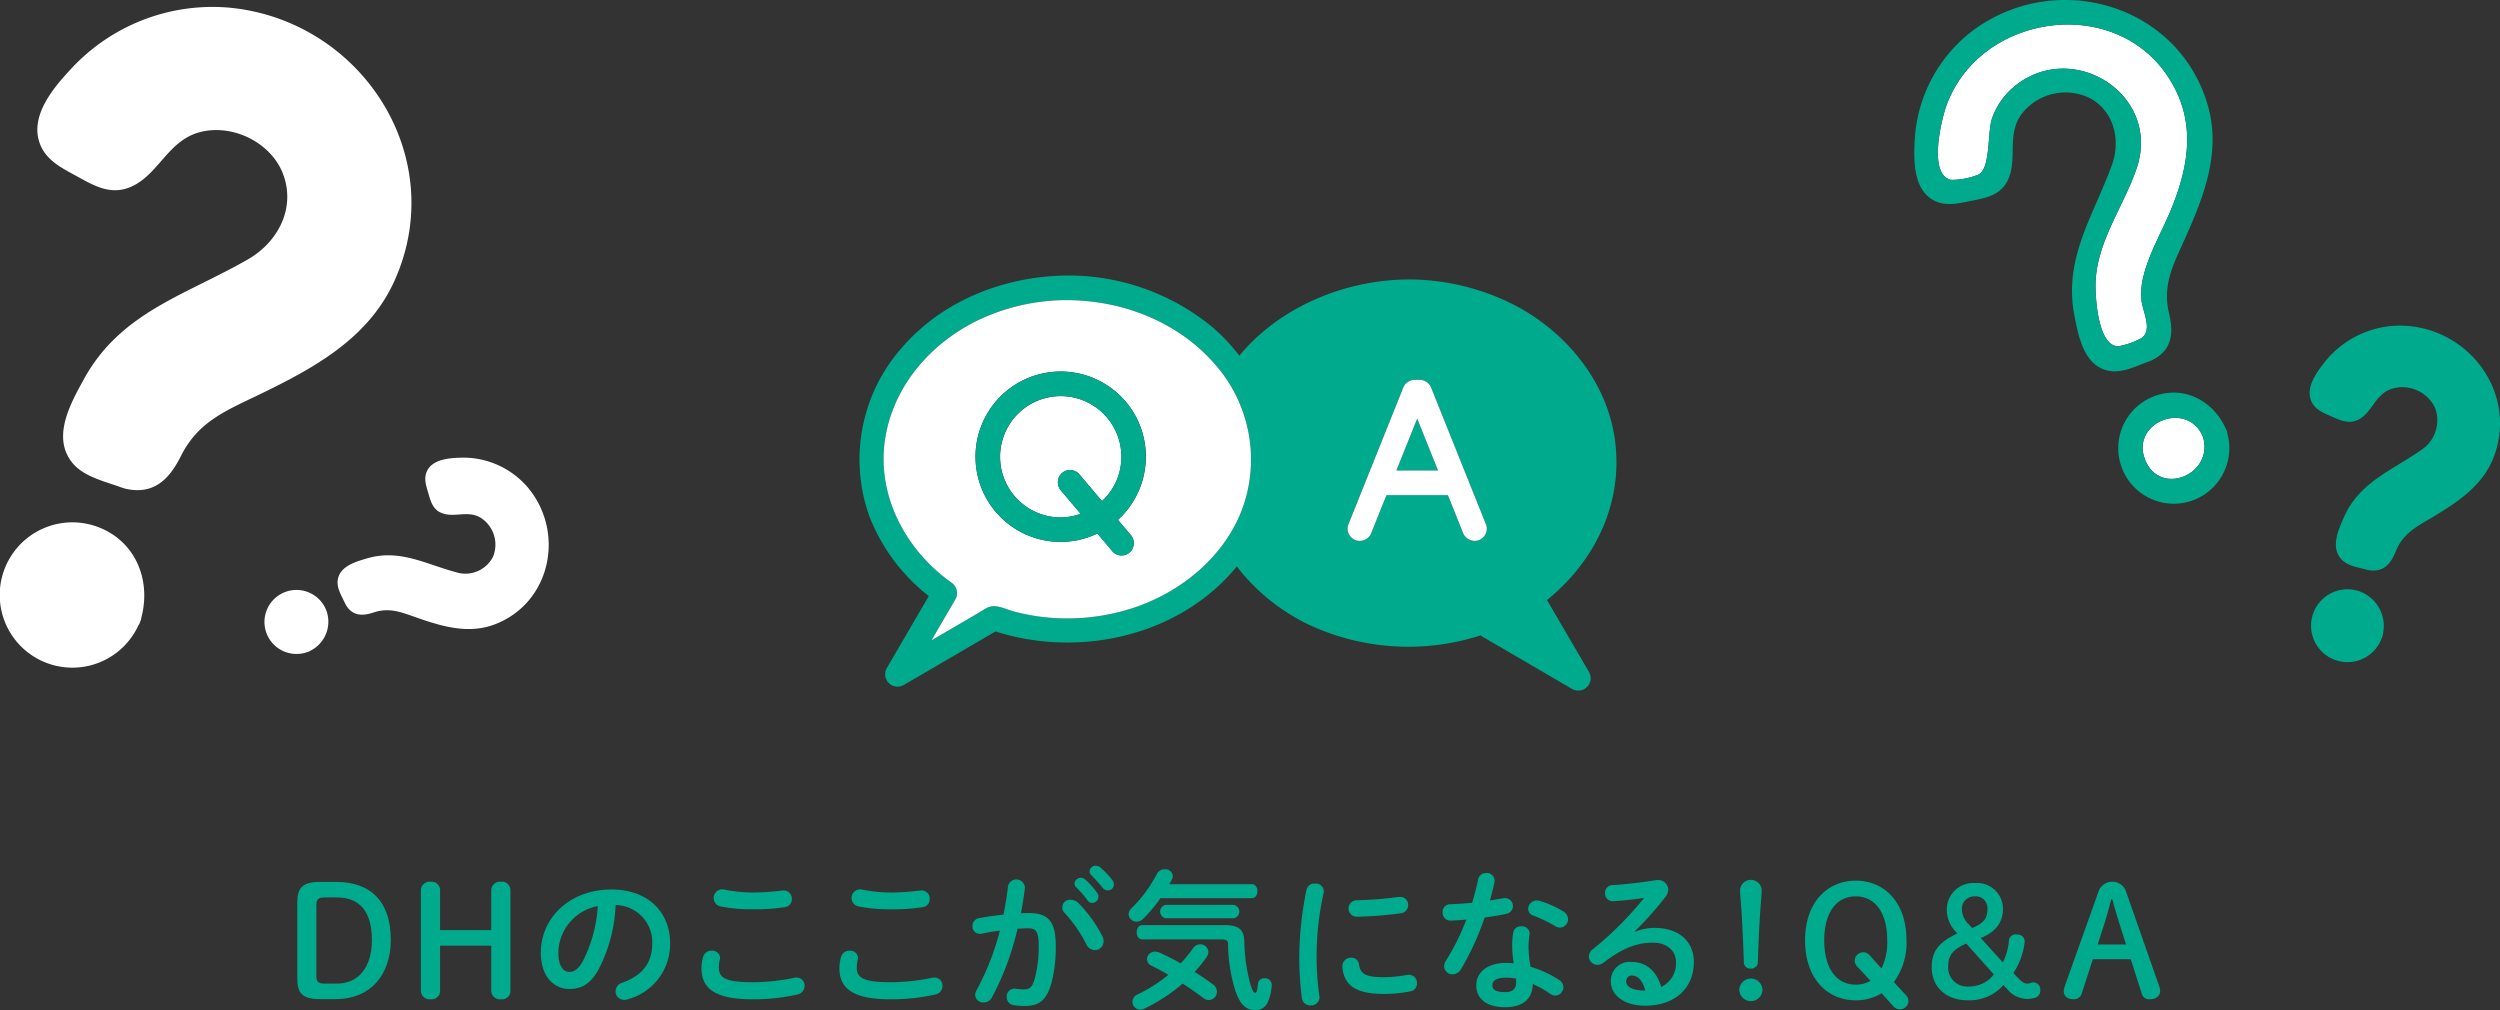
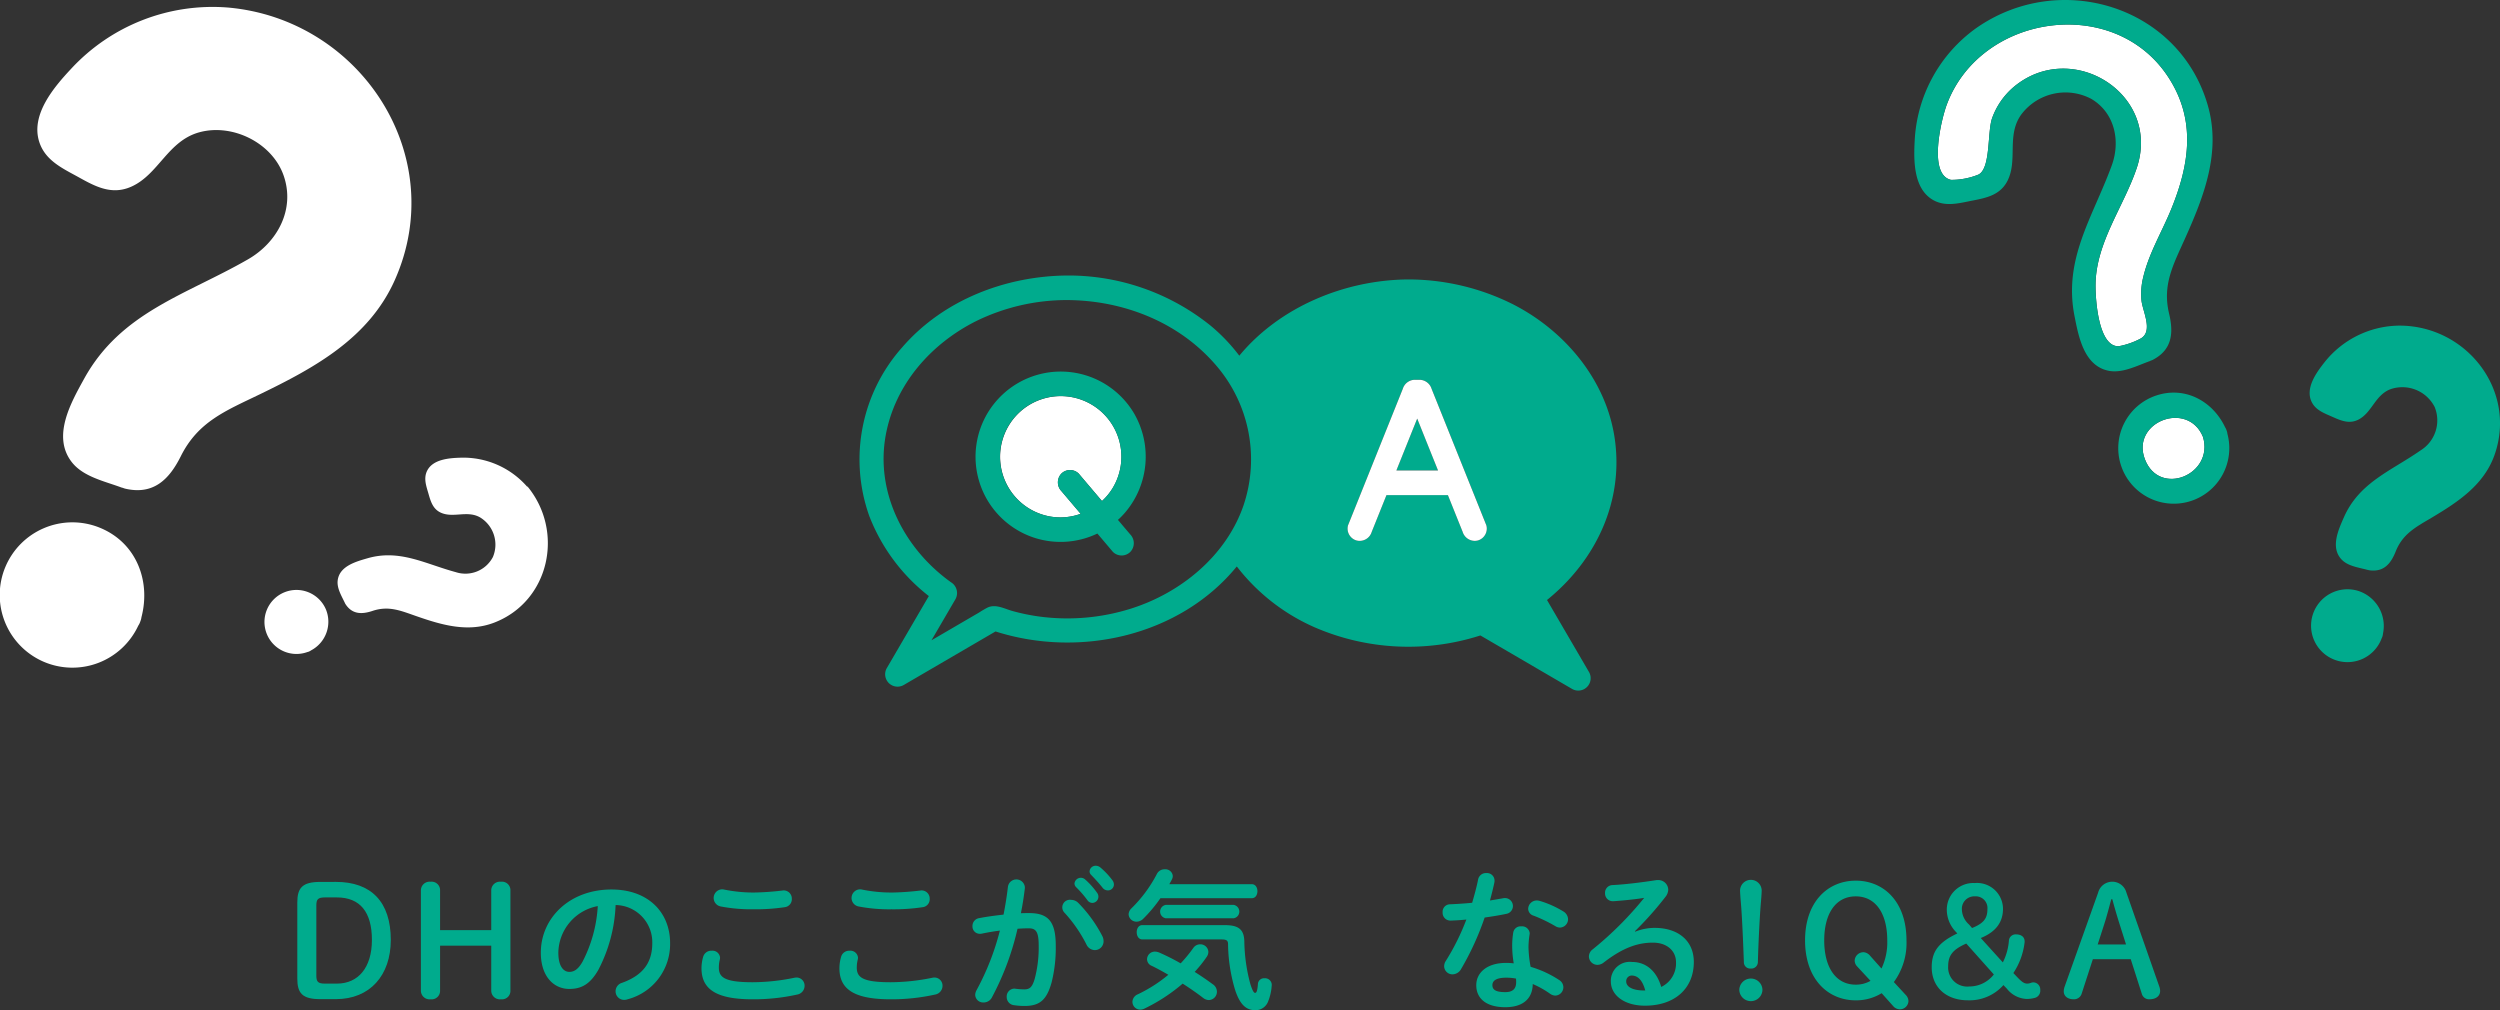
<svg xmlns="http://www.w3.org/2000/svg" height="145.987" viewBox="0 0 361.266 145.987" width="361.266">
  <rect x="0" y="0" width="361.266" height="145.987" fill="#333333" stroke="none" />
  <g transform="translate(-46.124 -11453.023)">
    <g fill="#00ab8d">
      <path d="m94.675 11580.463c5.061 0 7.922 2.86 7.922 8.383 0 5.1-2.993 8.56-7.944 8.56h-2.244c-2.6 0-3.322-.858-3.322-2.971v-11c0-2.112.726-2.97 3.322-2.97zm-1.606 2.244c-1.012 0-1.232.286-1.232 1.166v10.121c0 .881.22 1.167 1.232 1.167h1.739c3.1 0 5.06-2.333 5.06-6.315 0-4-1.694-6.139-5.06-6.139z" />
      <path d="m109.718 11589.682v6.491a1.22 1.22 0 0 1 -1.364 1.254 1.257 1.257 0 0 1 -1.408-1.254v-14.479a1.257 1.257 0 0 1 1.408-1.254 1.221 1.221 0 0 1 1.364 1.254v5.742h7.393v-5.742a1.257 1.257 0 0 1 1.408-1.254 1.221 1.221 0 0 1 1.365 1.254v14.479a1.221 1.221 0 0 1 -1.365 1.254 1.257 1.257 0 0 1 -1.408-1.254v-6.491z" />
      <path d="m124.277 11590.694c0-5.018 4.158-9.133 10.21-9.133 5.368 0 8.471 3.367 8.471 7.746a8.242 8.242 0 0 1 -6.139 8.119 1.434 1.434 0 0 1 -.506.088 1.234 1.234 0 0 1 -1.233-1.254 1.268 1.268 0 0 1 .925-1.21c3.124-1.122 4.378-3.015 4.378-5.743a5.379 5.379 0 0 0 -5.3-5.5 22 22 0 0 1 -2.486 9.352c-1.21 2.135-2.508 2.772-4.2 2.772-2.25 0-4.12-1.805-4.12-5.237zm2.531 0c0 2.023.792 2.772 1.583 2.772.683 0 1.277-.353 1.915-1.475a19.9 19.9 0 0 0 2.2-8.031 6.969 6.969 0 0 0 -5.698 6.734z" />
      <path d="m147.494 11592.938a5.989 5.989 0 0 1 .242-1.65 1.213 1.213 0 0 1 1.232-.88 1.1 1.1 0 0 1 1.211 1.012 1.715 1.715 0 0 1 -.044.308 4.712 4.712 0 0 0 -.133 1.1c0 1.387.749 2.135 4.863 2.135a30.115 30.115 0 0 0 6.007-.639 2.253 2.253 0 0 1 .352-.044 1.17 1.17 0 0 1 1.167 1.211 1.286 1.286 0 0 1 -1.079 1.254 29.013 29.013 0 0 1 -6.447.682c-5.303-0-7.371-1.496-7.371-4.489zm7.506-10.938a39.271 39.271 0 0 0 4.159-.286c.066 0 .132-.022.2-.022a1.178 1.178 0 0 1 1.188 1.232 1.154 1.154 0 0 1 -.99 1.188 28.269 28.269 0 0 1 -4.533.308 23.276 23.276 0 0 1 -4.8-.418 1.249 1.249 0 0 1 .2-2.464 1.33 1.33 0 0 1 .285.021 21.39 21.39 0 0 0 4.291.441z" />
      <path d="m167.426 11592.938a6.026 6.026 0 0 1 .242-1.65 1.214 1.214 0 0 1 1.233-.88 1.1 1.1 0 0 1 1.21 1.012 1.715 1.715 0 0 1 -.044.308 4.712 4.712 0 0 0 -.133 1.1c0 1.387.749 2.135 4.863 2.135a30.107 30.107 0 0 0 6.007-.639 2.253 2.253 0 0 1 .352-.044 1.17 1.17 0 0 1 1.167 1.211 1.285 1.285 0 0 1 -1.078 1.254 29.029 29.029 0 0 1 -6.448.682c-5.302-0-7.371-1.496-7.371-4.489zm7.5-10.936a39.25 39.25 0 0 0 4.158-.286c.066 0 .132-.022.2-.022a1.178 1.178 0 0 1 1.188 1.232 1.154 1.154 0 0 1 -.99 1.188 28.264 28.264 0 0 1 -4.532.308 23.28 23.28 0 0 1 -4.8-.418 1.249 1.249 0 0 1 .2-2.464 1.344 1.344 0 0 1 .286.021 21.374 21.374 0 0 0 4.294.439z" />
      <path d="m189.446 11597.185a1.327 1.327 0 0 1 -1.188.7 1.144 1.144 0 0 1 -1.211-1.1 1.484 1.484 0 0 1 .2-.683 37.1 37.1 0 0 0 3.366-8.6c-.9.109-1.783.264-2.618.439a1.234 1.234 0 0 1 -.287.022 1.057 1.057 0 0 1 -1.056-1.122 1.141 1.141 0 0 1 .99-1.145c1.123-.221 2.333-.374 3.5-.506.264-1.343.484-2.706.638-4.049a1.233 1.233 0 0 1 2.443.066v.153c-.133 1.188-.33 2.421-.573 3.631.44-.021.837-.021 1.189-.021 2.816 0 3.85 1.275 3.85 4.73a20.5 20.5 0 0 1 -.594 5.259c-.7 2.53-1.694 3.432-3.916 3.432a10.235 10.235 0 0 1 -1.5-.109 1.178 1.178 0 0 1 -1.078-1.188 1.132 1.132 0 0 1 1.123-1.21c.043 0 .109.022.175.022a10.438 10.438 0 0 0 1.211.088c.77 0 1.166-.242 1.54-1.541a17.617 17.617 0 0 0 .572-4.774c0-1.979-.374-2.508-1.431-2.508-.484 0-1.034.021-1.628.065a39.78 39.78 0 0 1 -3.717 9.949zm15.974-8.889a1.673 1.673 0 0 1 .176.748 1.263 1.263 0 0 1 -1.276 1.276 1.37 1.37 0 0 1 -1.21-.837 20.456 20.456 0 0 0 -3.125-4.532 1.1 1.1 0 0 1 .925-1.893 1.467 1.467 0 0 1 1.012.419 19.547 19.547 0 0 1 3.498 4.823zm-4.027-7.592a.922.922 0 0 1 1.541-.594 11.016 11.016 0 0 1 1.716 1.914.921.921 0 0 1 .2.595.9.9 0 0 1 -.88.88.881.881 0 0 1 -.726-.418 15.867 15.867 0 0 0 -1.628-1.87.782.782 0 0 1 -.223-.511zm2.179-1.76a.884.884 0 0 1 .924-.814 1.053 1.053 0 0 1 .66.265 11.018 11.018 0 0 1 1.694 1.8 1.026 1.026 0 0 1 .242.66.859.859 0 0 1 -.88.836.956.956 0 0 1 -.77-.4c-.506-.638-1.122-1.3-1.628-1.826a.729.729 0 0 1 -.242-.521z" />
      <path d="m227.016 11580.793c.55 0 .814.506.814 1.012s-.264 1.013-.814 1.013h-13.2a20.683 20.683 0 0 1 -2.508 2.992 1.372 1.372 0 0 1 -.946.4 1.124 1.124 0 0 1 -1.145-1.078 1.266 1.266 0 0 1 .418-.858 19.554 19.554 0 0 0 3.675-4.973 1.225 1.225 0 0 1 1.122-.66 1.071 1.071 0 0 1 1.166.946 1.038 1.038 0 0 1 -.132.528c-.11.221-.242.462-.374.683zm-5.611 14.477a1.3 1.3 0 0 1 .572 1.058 1.2 1.2 0 0 1 -1.166 1.21 1.347 1.347 0 0 1 -.792-.286c-.946-.727-1.959-1.43-2.993-2.09a25.154 25.154 0 0 1 -5.522 3.608 1.347 1.347 0 0 1 -.616.153 1.14 1.14 0 0 1 -1.122-1.122 1.229 1.229 0 0 1 .792-1.1 20.832 20.832 0 0 0 4.4-2.816c-.836-.484-1.672-.946-2.42-1.3a1.052 1.052 0 0 1 -.66-.946 1.127 1.127 0 0 1 1.144-1.1 1.638 1.638 0 0 1 .616.132 31.616 31.616 0 0 1 3.1 1.563 20.933 20.933 0 0 0 1.826-2.223 1.2 1.2 0 0 1 .99-.528 1.152 1.152 0 0 1 1.188 1.1 1.3 1.3 0 0 1 -.22.683 18.408 18.408 0 0 1 -1.76 2.2c.905.572 1.807 1.188 2.638 1.804zm1.76-8.558c2.025 0 2.729.7 2.773 2.354a24.9 24.9 0 0 0 .88 6.2c.352 1.079.528 1.233.682 1.233.176 0 .33-.242.4-1.276a.884.884 0 0 1 .946-.836.974.974 0 0 1 1.056.924 7.334 7.334 0 0 1 -.506 2.377 1.957 1.957 0 0 1 -1.826 1.319c-1.32 0-2.244-.726-2.97-2.949a23.8 23.8 0 0 1 -1.013-6.556c0-.55-.175-.726-.968-.726h-11.419c-.551 0-.814-.528-.814-1.035 0-.527.263-1.033.814-1.033zm-8.581-.99a.983.983 0 0 1 0-1.937h9.816a.983.983 0 0 1 0 1.937z" />
-       <path d="m236.144 11580.7a1.164 1.164 0 0 1 1.276 1.123.994.994 0 0 1 -.022.242 41.608 41.608 0 0 0 -.616 14.9c0 .066.022.132.022.176a1.2 1.2 0 0 1 -1.276 1.167 1.217 1.217 0 0 1 -1.277-1.079 48.146 48.146 0 0 1 -.374-5.435 49.539 49.539 0 0 1 1.035-10.165 1.18 1.18 0 0 1 1.232-.929zm9.989 13.532a18.086 18.086 0 0 0 3.322-.33 1.108 1.108 0 0 1 .265-.021 1.173 1.173 0 0 1 1.166 1.231 1.142 1.142 0 0 1 -.968 1.167 19.257 19.257 0 0 1 -3.807.374c-4.071 0-5.765-1.232-6.007-3.895v-.11a1.225 1.225 0 0 1 1.276-1.232 1.075 1.075 0 0 1 1.123.946c.197 1.368.88 1.874 3.63 1.874zm2.288-11.6a1.137 1.137 0 0 1 1.189 1.166 1.207 1.207 0 0 1 -1.122 1.211 55.937 55.937 0 0 1 -6.205.483 1.19 1.19 0 1 1 -.088-2.376 53.333 53.333 0 0 0 6.051-.484z" />
      <path d="m259.717 11580.133a1.15 1.15 0 0 1 1.188-.947 1.093 1.093 0 0 1 1.188 1.079 1.257 1.257 0 0 1 -.022.286c-.176.836-.4 1.716-.638 2.6.66-.11 1.32-.221 1.936-.33a.967.967 0 0 1 .242-.022 1.15 1.15 0 0 1 .154 2.288c-.946.2-2.024.374-3.1.528a40.372 40.372 0 0 1 -3.389 7.415 1.455 1.455 0 0 1 -1.232.792 1.2 1.2 0 0 1 -1.232-1.166 1.373 1.373 0 0 1 .242-.771 33.717 33.717 0 0 0 2.97-5.984c-.814.088-1.606.132-2.288.154a1.126 1.126 0 0 1 -1.144-1.211 1.073 1.073 0 0 1 1.056-1.144c.99-.044 2.09-.11 3.212-.22.328-1.126.64-2.248.857-3.347zm3.938 18.438c-2.618 0-4.2-1.145-4.2-3.19 0-1.761 1.5-3.213 4.312-3.213a9.851 9.851 0 0 1 1.1.066 15.913 15.913 0 0 1 -.221-2.333 11.948 11.948 0 0 1 .154-2.134 1.074 1.074 0 0 1 1.145-.88 1.109 1.109 0 0 1 1.232 1.012c0 .066-.022.11-.022.176a12.766 12.766 0 0 0 -.154 1.8 16.736 16.736 0 0 0 .308 2.86 15.325 15.325 0 0 1 4.136 1.914 1.236 1.236 0 0 1 .594 1.034 1.213 1.213 0 0 1 -1.166 1.211 1.406 1.406 0 0 1 -.748-.265 13.6 13.6 0 0 0 -2.508-1.408c-.045 2.47-1.85 3.35-3.962 3.35zm1.562-3.587a4.411 4.411 0 0 0 -.022-.55 7.764 7.764 0 0 0 -1.386-.132c-1.54 0-2.024.483-2.024 1.078 0 .638.44 1.012 1.87 1.012 1.012.001 1.562-.439 1.562-1.408zm6.778-10.275a1.368 1.368 0 0 1 .726 1.144 1.214 1.214 0 0 1 -1.167 1.211 1.275 1.275 0 0 1 -.66-.2 21.475 21.475 0 0 0 -3.146-1.518 1.065 1.065 0 0 1 -.793-.99 1.245 1.245 0 0 1 1.255-1.21 1.5 1.5 0 0 1 .418.065 13.968 13.968 0 0 1 3.367 1.498z" />
      <path d="m282.421 11587.657a7.6 7.6 0 0 1 2.794-.55c3.433 0 5.677 1.87 5.677 4.929 0 3.851-2.772 6.314-7.063 6.314-3.014 0-4.929-1.54-4.929-3.5a2.739 2.739 0 0 1 3.059-2.816c2.112 0 3.586 1.408 4.224 3.608a3.771 3.771 0 0 0 2.135-3.586c0-1.562-1.233-2.816-3.345-2.816-2.222 0-4.378.77-7.085 2.86a1.523 1.523 0 0 1 -.924.352 1.24 1.24 0 0 1 -1.232-1.21 1.3 1.3 0 0 1 .55-1.034 49.532 49.532 0 0 0 7.437-7.437c-1.078.177-2.508.33-3.608.418-.089 0-.66.066-.947.066a1.122 1.122 0 0 1 -1.1-1.187 1.1 1.1 0 0 1 1.078-1.145c1.783-.088 4.115-.374 6.228-.7a1.41 1.41 0 0 1 .307-.022 1.43 1.43 0 0 1 1.519 1.387 1.755 1.755 0 0 1 -.4 1.034 48.637 48.637 0 0 1 -4.423 4.973zm1.452 8.494c-.374-1.408-1.034-2.157-1.958-2.157a.806.806 0 0 0 -.792.858c0 .727.836 1.3 2.574 1.3z" />
      <path d="m300.809 11596.062a1.673 1.673 0 0 1 -3.345 0 1.673 1.673 0 0 1 3.345 0zm-3.234-14.389a1.563 1.563 0 0 1 3.124 0c0 .594-.132 1.914-.176 2.553-.154 2.134-.309 5.391-.374 7.833a.945.945 0 0 1 -1.034.924.907.907 0 0 1 -.99-.924c-.088-2.421-.22-5.677-.374-7.833-.023-.397-.176-1.959-.176-2.553z" />
      <path d="m321.509 11596.789a1.33 1.33 0 0 1 .4.9 1.241 1.241 0 0 1 -1.254 1.188 1.321 1.321 0 0 1 -.99-.506l-1.629-1.826a7.035 7.035 0 0 1 -3.74 1.034c-4.005 0-7.328-3.036-7.328-8.669 0-5.611 3.323-8.626 7.328-8.626 4.026 0 7.327 3.015 7.327 8.626a9.555 9.555 0 0 1 -1.826 6.028zm-3.5-3.807a8.809 8.809 0 0 0 .836-4.07c0-3.917-1.694-6.359-4.554-6.359s-4.555 2.442-4.555 6.359c0 3.938 1.694 6.4 4.555 6.4a4.22 4.22 0 0 0 2.134-.55l-1.959-2.112a1.237 1.237 0 0 1 -.33-.836 1.274 1.274 0 0 1 1.321-1.188 1.354 1.354 0 0 1 .924.528z" />
      <path d="m337.7 11594.3c.616.638.946.858 1.364.858.44 0 .572-.177.9-.177a1.029 1.029 0 0 1 .99 1.1 1.064 1.064 0 0 1 -.793 1.144 4.744 4.744 0 0 1 -1.144.154 3.848 3.848 0 0 1 -2.9-1.5l-.484-.506a6.547 6.547 0 0 1 -5.127 2.2c-3.168 0-5.237-1.914-5.237-4.774 0-2.267.968-3.587 3.7-4.885l-.176-.2a4.61 4.61 0 0 1 -1.343-3.257 3.832 3.832 0 0 1 4.049-3.828 3.753 3.753 0 0 1 4.07 3.719c0 1.937-1.034 3.345-3.212 4.225l3.191 3.521a8.4 8.4 0 0 0 .88-3.19.971.971 0 0 1 1.012-.858c.77 0 1.254.374 1.254 1.012a1.251 1.251 0 0 1 -.022.286 10.07 10.07 0 0 1 -1.606 4.291zm-7.438-4.929c-2.024.9-2.618 1.76-2.618 3.344a2.754 2.754 0 0 0 3.036 2.861 4.487 4.487 0 0 0 3.566-1.738zm.837-2.244c1.739-.7 2.222-1.431 2.222-2.751a1.693 1.693 0 0 0 -1.8-1.826 1.8 1.8 0 0 0 -1.892 1.937 3.008 3.008 0 0 0 1.034 2.134z" />
      <path d="m349.323 11582a2.11 2.11 0 0 1 4.07-.022l4.775 13.643a2.007 2.007 0 0 1 .11.594c0 .726-.6 1.21-1.519 1.21a1.093 1.093 0 0 1 -1.144-.836l-1.584-4.951h-5.479l-1.606 4.951a1.152 1.152 0 0 1 -1.166.836c-.9 0-1.431-.484-1.431-1.144a2.167 2.167 0 0 1 .111-.639zm1.891.968c-.307 1.166-.637 2.421-.967 3.455l-.991 3.08h4.093l-.99-3.124c-.33-1.057-.683-2.245-.99-3.411z" />
    </g>
    <g>
      <path d="m247.908 11521.01h6.019q-1.506-3.75-3.01-7.5z" fill="#00ab8d" />
      <path d="m279.439 11516.244c-1.278-8.416-7.267-15.491-14.734-19.276a33.8 33.8 0 0 0 -15.084-3.564c-9.2.062-18.6 3.993-24.411 11.019a25.84 25.84 0 0 0 -4.111-4.312 32.756 32.756 0 0 0 -20.71-7.276c-8.916.06-17.941 3.517-23.862 10.346a24.37 24.37 0 0 0 -4.782 24.422 27 27 0 0 0 8.6 11.554l-6.088 10.438a1.791 1.791 0 0 0 2.432 2.433l13.295-7.756c12.2 3.9 26.676.636 34.865-9.393a28.811 28.811 0 0 0 11.149 8.75 34.031 34.031 0 0 0 24.052 1.22l13.281 7.747a1.791 1.791 0 0 0 2.432-2.432l-6.087-10.436c7.047-5.691 11.161-14.273 9.763-23.484zm-53.649 9.9c-2.528 7.238-9.032 12.542-16.2 14.817a30.55 30.55 0 0 1 -13.386 1.141 29.942 29.942 0 0 1 -3.716-.768c-1.186-.321-2.435-1.062-3.636-.524a13.855 13.855 0 0 0 -1.228.718l-6.895 4.021 3.469-5.947a1.823 1.823 0 0 0 -.638-2.432c-6.731-4.8-10.979-12.944-9.434-21.3 1.346-7.277 6.476-13.116 12.975-16.406a29.835 29.835 0 0 1 13.29-3.079c8.047.055 16.011 3.154 21.347 9.3a20.8 20.8 0 0 1 4.052 20.46zm33.884 4.982a1.833 1.833 0 0 1 -2.187-1.241l-1-2.489q-.567-1.417-1.135-2.83h-8.871q-1.068 2.659-2.135 5.319a1.819 1.819 0 0 1 -2.187 1.241 1.788 1.788 0 0 1 -1.241-2.186l1-2.491q3.458-8.621 6.917-17.242a1.843 1.843 0 0 1 1.714-1.306h.736a1.853 1.853 0 0 1 1.715 1.306l1 2.49q3.457 8.621 6.917 17.243a1.789 1.789 0 0 1 -1.243 2.187z" fill="#00ab8d" />
      <g fill="#fff">
        <path d="m196.365 11510.814a8.766 8.766 0 0 0 1.5 16.845 8.587 8.587 0 0 0 4.423-.387l-2.79-3.291a1.824 1.824 0 0 1 0-2.515 1.785 1.785 0 0 1 2.514 0l.93 1.1q1.213 1.43 2.426 2.861a8.612 8.612 0 0 0 1.557-1.895 8.758 8.758 0 0 0 -10.556-12.717z" />
-         <path d="m200.389 11496.39a29.835 29.835 0 0 0 -13.29 3.079c-6.5 3.29-11.629 9.129-12.975 16.406-1.545 8.352 2.7 16.491 9.434 21.3a1.823 1.823 0 0 1 .638 2.432l-3.469 5.947 6.895-4.021a13.855 13.855 0 0 1 1.228-.718c1.2-.538 2.45.2 3.636.524a29.942 29.942 0 0 0 3.716.768 30.55 30.55 0 0 0 13.386-1.141c7.17-2.275 13.674-7.579 16.2-14.817a20.8 20.8 0 0 0 -4.054-20.45c-5.334-6.155-13.298-9.255-21.345-9.309zm9.073 33.869a1.824 1.824 0 0 1 0 2.515 1.785 1.785 0 0 1 -2.514 0l-.93-1.1-1.317-1.553a12.3 12.3 0 0 1 -9.544.459 12.314 12.314 0 1 1 13.689-3.659 11.473 11.473 0 0 1 -1.174 1.225q.895 1.054 1.79 2.113z" />
        <path d="m254 11511.7-1-2.49a1.853 1.853 0 0 0 -1.715-1.306h-.736a1.843 1.843 0 0 0 -1.714 1.306q-3.459 8.621-6.917 17.242l-1 2.491a1.788 1.788 0 0 0 1.241 2.186 1.819 1.819 0 0 0 2.187-1.241q1.068-2.66 2.135-5.319h8.871q.567 1.414 1.135 2.83l1 2.489a1.833 1.833 0 0 0 2.187 1.241 1.789 1.789 0 0 0 1.242-2.186q-3.459-8.624-6.916-17.243zm-6.091 9.312 3.009-7.5q1.5 3.751 3.01 7.5z" />
      </g>
      <path d="m209.991 11512.739a12.311 12.311 0 1 0 -14.834 17.843 12.3 12.3 0 0 0 9.544-.459l1.317 1.553.93 1.1a1.785 1.785 0 0 0 2.514 0 1.824 1.824 0 0 0 0-2.515q-.9-1.056-1.79-2.111a11.473 11.473 0 0 0 1.174-1.225 12.446 12.446 0 0 0 1.145-14.186zm-3.07 10.792a8.612 8.612 0 0 1 -1.557 1.895q-1.212-1.431-2.426-2.861l-.93-1.1a1.785 1.785 0 0 0 -2.514 0 1.824 1.824 0 0 0 0 2.515l2.79 3.291a8.587 8.587 0 0 1 -4.423.387 8.769 8.769 0 1 1 9.06-4.128z" fill="#00ab8d" />
    </g>
    <g>
      <path d="m328.053 11479.015a10.346 10.346 0 0 0 3.978-.767c1.8-.915 1.251-6.216 1.978-8.179a10.593 10.593 0 0 1 3.118-4.484c8.44-7.054 21.364 1.082 17.765 11.735-1.883 5.574-5.853 10.7-5.946 16.764-.032 2.1.391 9.105 3.358 8.969a11 11 0 0 0 3.145-1.1c1.872-1.033.307-3.914.137-5.488a9.846 9.846 0 0 1 .251-3.393c.8-3.4 2.679-6.515 4-9.72 2.682-6.523 3.7-13-.433-19.262-7.854-11.9-27.111-9.03-31.963 4.066-.754 2.025-2.755 10.086.612 10.859z" fill="#fff" />
      <path d="m325.273 11481.806c1.877 1.2 3.961.572 5.965.187 2.056-.4 4-.835 5.016-2.913 1.452-2.973-.162-6.454 1.9-9.431a7.984 7.984 0 0 1 10.176-2.337c3.418 2.021 4.235 6.121 2.956 9.617-2.723 7.447-7.012 13.484-5.386 21.738.585 2.968 1.349 7.152 4.855 7.919 2.016.441 4.152-.712 6-1.369a1.548 1.548 0 0 0 .163-.077 1.705 1.705 0 0 0 .259-.1c2.827-1.442 3.068-3.866 2.4-6.674-1-4.165.568-7.025 2.278-10.835 2.748-6.124 5.255-12.5 3.313-19.269-4.128-14.394-21.386-19.634-33.466-11.178a21.271 21.271 0 0 0 -8.894 16.279c-.151 2.776-.187 6.749 2.465 8.443zm2.165-13.651c4.852-13.1 24.109-15.962 31.963-4.066 4.135 6.263 3.115 12.738.433 19.262-1.318 3.205-3.193 6.322-4 9.72a9.846 9.846 0 0 0 -.251 3.393c.17 1.574 1.735 4.455-.137 5.488a11 11 0 0 1 -3.145 1.1c-2.967.137-3.39-6.868-3.358-8.969.093-6.061 4.063-11.189 5.946-16.764 3.6-10.653-9.325-18.789-17.765-11.735a10.593 10.593 0 0 0 -3.118 4.484c-.727 1.963-.181 7.264-1.978 8.179a10.346 10.346 0 0 1 -3.978.767c-3.364-.772-1.363-8.833-.612-10.86z" fill="#00ab8d" />
      <path d="m356.081 11519.4c2.105 5.484 10.015 2.209 8.386-3.244-2.205-5.34-10.462-2.156-8.386 3.244z" fill="#fff" />
      <path d="m357.712 11510.177a8.023 8.023 0 1 0 10.286 5.531 1.76 1.76 0 0 0 -.121-.49 1.885 1.885 0 0 0 -.212-.457c-1.785-3.761-5.78-5.976-9.953-4.584zm6.755 5.981c1.629 5.453-6.281 8.729-8.386 3.244-2.076-5.402 6.181-8.586 8.386-3.244z" fill="#00ab8d" />
    </g>
    <g fill="#00ab8d">
      <path d="m392.851 11500.076a13.952 13.952 0 0 0 -10.9 5.4c-1.124 1.436-2.638 3.558-1.85 5.466.557 1.35 1.913 1.8 3.135 2.345 1.254.56 2.465 1.056 3.792.322 1.9-1.053 2.341-3.53 4.568-4.355a5.238 5.238 0 0 1 6.348 2.575 5.1 5.1 0 0 1 -2.031 6.28c-4.265 2.977-8.842 4.606-11.074 9.653-.8 1.816-1.966 4.353-.37 6.083.917 1 2.5 1.18 3.74 1.523.04.011.078.013.117.02a1.139 1.139 0 0 0 .177.043c2.063.289 3.1-.923 3.8-2.685 1.031-2.614 2.949-3.562 5.3-4.965 3.782-2.257 7.527-4.739 9.031-9.108 3.192-9.286-4.11-18.596-13.783-18.597z" />
      <path d="m386.852 11538.395a5.264 5.264 0 1 0 3.447 6.844 1.172 1.172 0 0 0 .119-.31 1.253 1.253 0 0 0 .058-.325 5.322 5.322 0 0 0 -3.624-6.209z" />
    </g>
    <g fill="#fff">
      <g>
        <path d="m79.031 11454.11a27.839 27.839 0 0 0 -22.617 8.842c-2.485 2.657-5.864 6.612-4.629 10.542.873 2.78 3.49 3.907 5.825 5.206 2.394 1.332 4.715 2.528 7.481 1.3 3.957-1.76 5.268-6.609 9.839-7.861 4.789-1.312 10.511 1.516 12.17 6.223 1.727 4.9-.9 9.7-5.129 12.13-9 5.176-18.378 7.621-23.692 17.266-1.911 3.469-4.665 8.31-1.795 12.027 1.651 2.139 4.763 2.778 7.172 3.678.077.029.152.04.228.062a2.536 2.536 0 0 0 .345.115c4.049.934 6.33-1.3 8.018-4.677 2.5-5.017 6.481-6.567 11.4-8.949 7.909-3.828 15.786-8.109 19.535-16.533 7.974-17.91-4.923-37.686-24.151-39.371z" />
        <path d="m60.441 11529.239a10.5 10.5 0 1 0 5.662 14.2 2.321 2.321 0 0 0 .29-.594 2.481 2.481 0 0 0 .173-.637c1.376-5.272-.766-10.853-6.125-12.969z" />
      </g>
      <g>
-         <path d="m122.389 11523.454a12.264 12.264 0 0 0 -9.795-4.289c-1.6.054-3.884.233-4.724 1.842-.593 1.137-.129 2.3.193 3.435.331 1.16.681 2.256 1.925 2.733 1.78.685 3.7-.417 5.511.616a4.6 4.6 0 0 1 1.852 5.726 4.482 4.482 0 0 1 -5.373 2.181c-4.413-1.189-8.1-3.35-12.753-2-1.676.484-4.04 1.134-4.3 3.185-.152 1.18.618 2.35 1.088 3.378a.994.994 0 0 0 .052.091 1.061 1.061 0 0 0 .071.144c.97 1.551 2.375 1.567 3.953 1.04 2.342-.782 4.063-.026 6.336.764 3.655 1.271 7.441 2.391 11.231.936 8.054-3.097 10.196-13.27 4.733-19.782z" />
+         <path d="m122.389 11523.454a12.264 12.264 0 0 0 -9.795-4.289c-1.6.054-3.884.233-4.724 1.842-.593 1.137-.129 2.3.193 3.435.331 1.16.681 2.256 1.925 2.733 1.78.685 3.7-.417 5.511.616a4.6 4.6 0 0 1 1.852 5.726 4.482 4.482 0 0 1 -5.373 2.181c-4.413-1.189-8.1-3.35-12.753-2-1.676.484-4.04 1.134-4.3 3.185-.152 1.18.618 2.35 1.088 3.378c.97 1.551 2.375 1.567 3.953 1.04 2.342-.782 4.063-.026 6.336.764 3.655 1.271 7.441 2.391 11.231.936 8.054-3.097 10.196-13.27 4.733-19.782z" />
        <path d="m93.209 11541.059a4.625 4.625 0 1 0 -2.659 6.185 1.011 1.011 0 0 0 .275-.094 1.129 1.129 0 0 0 .252-.145 4.676 4.676 0 0 0 2.132-5.946z" />
      </g>
    </g>
  </g>
</svg>